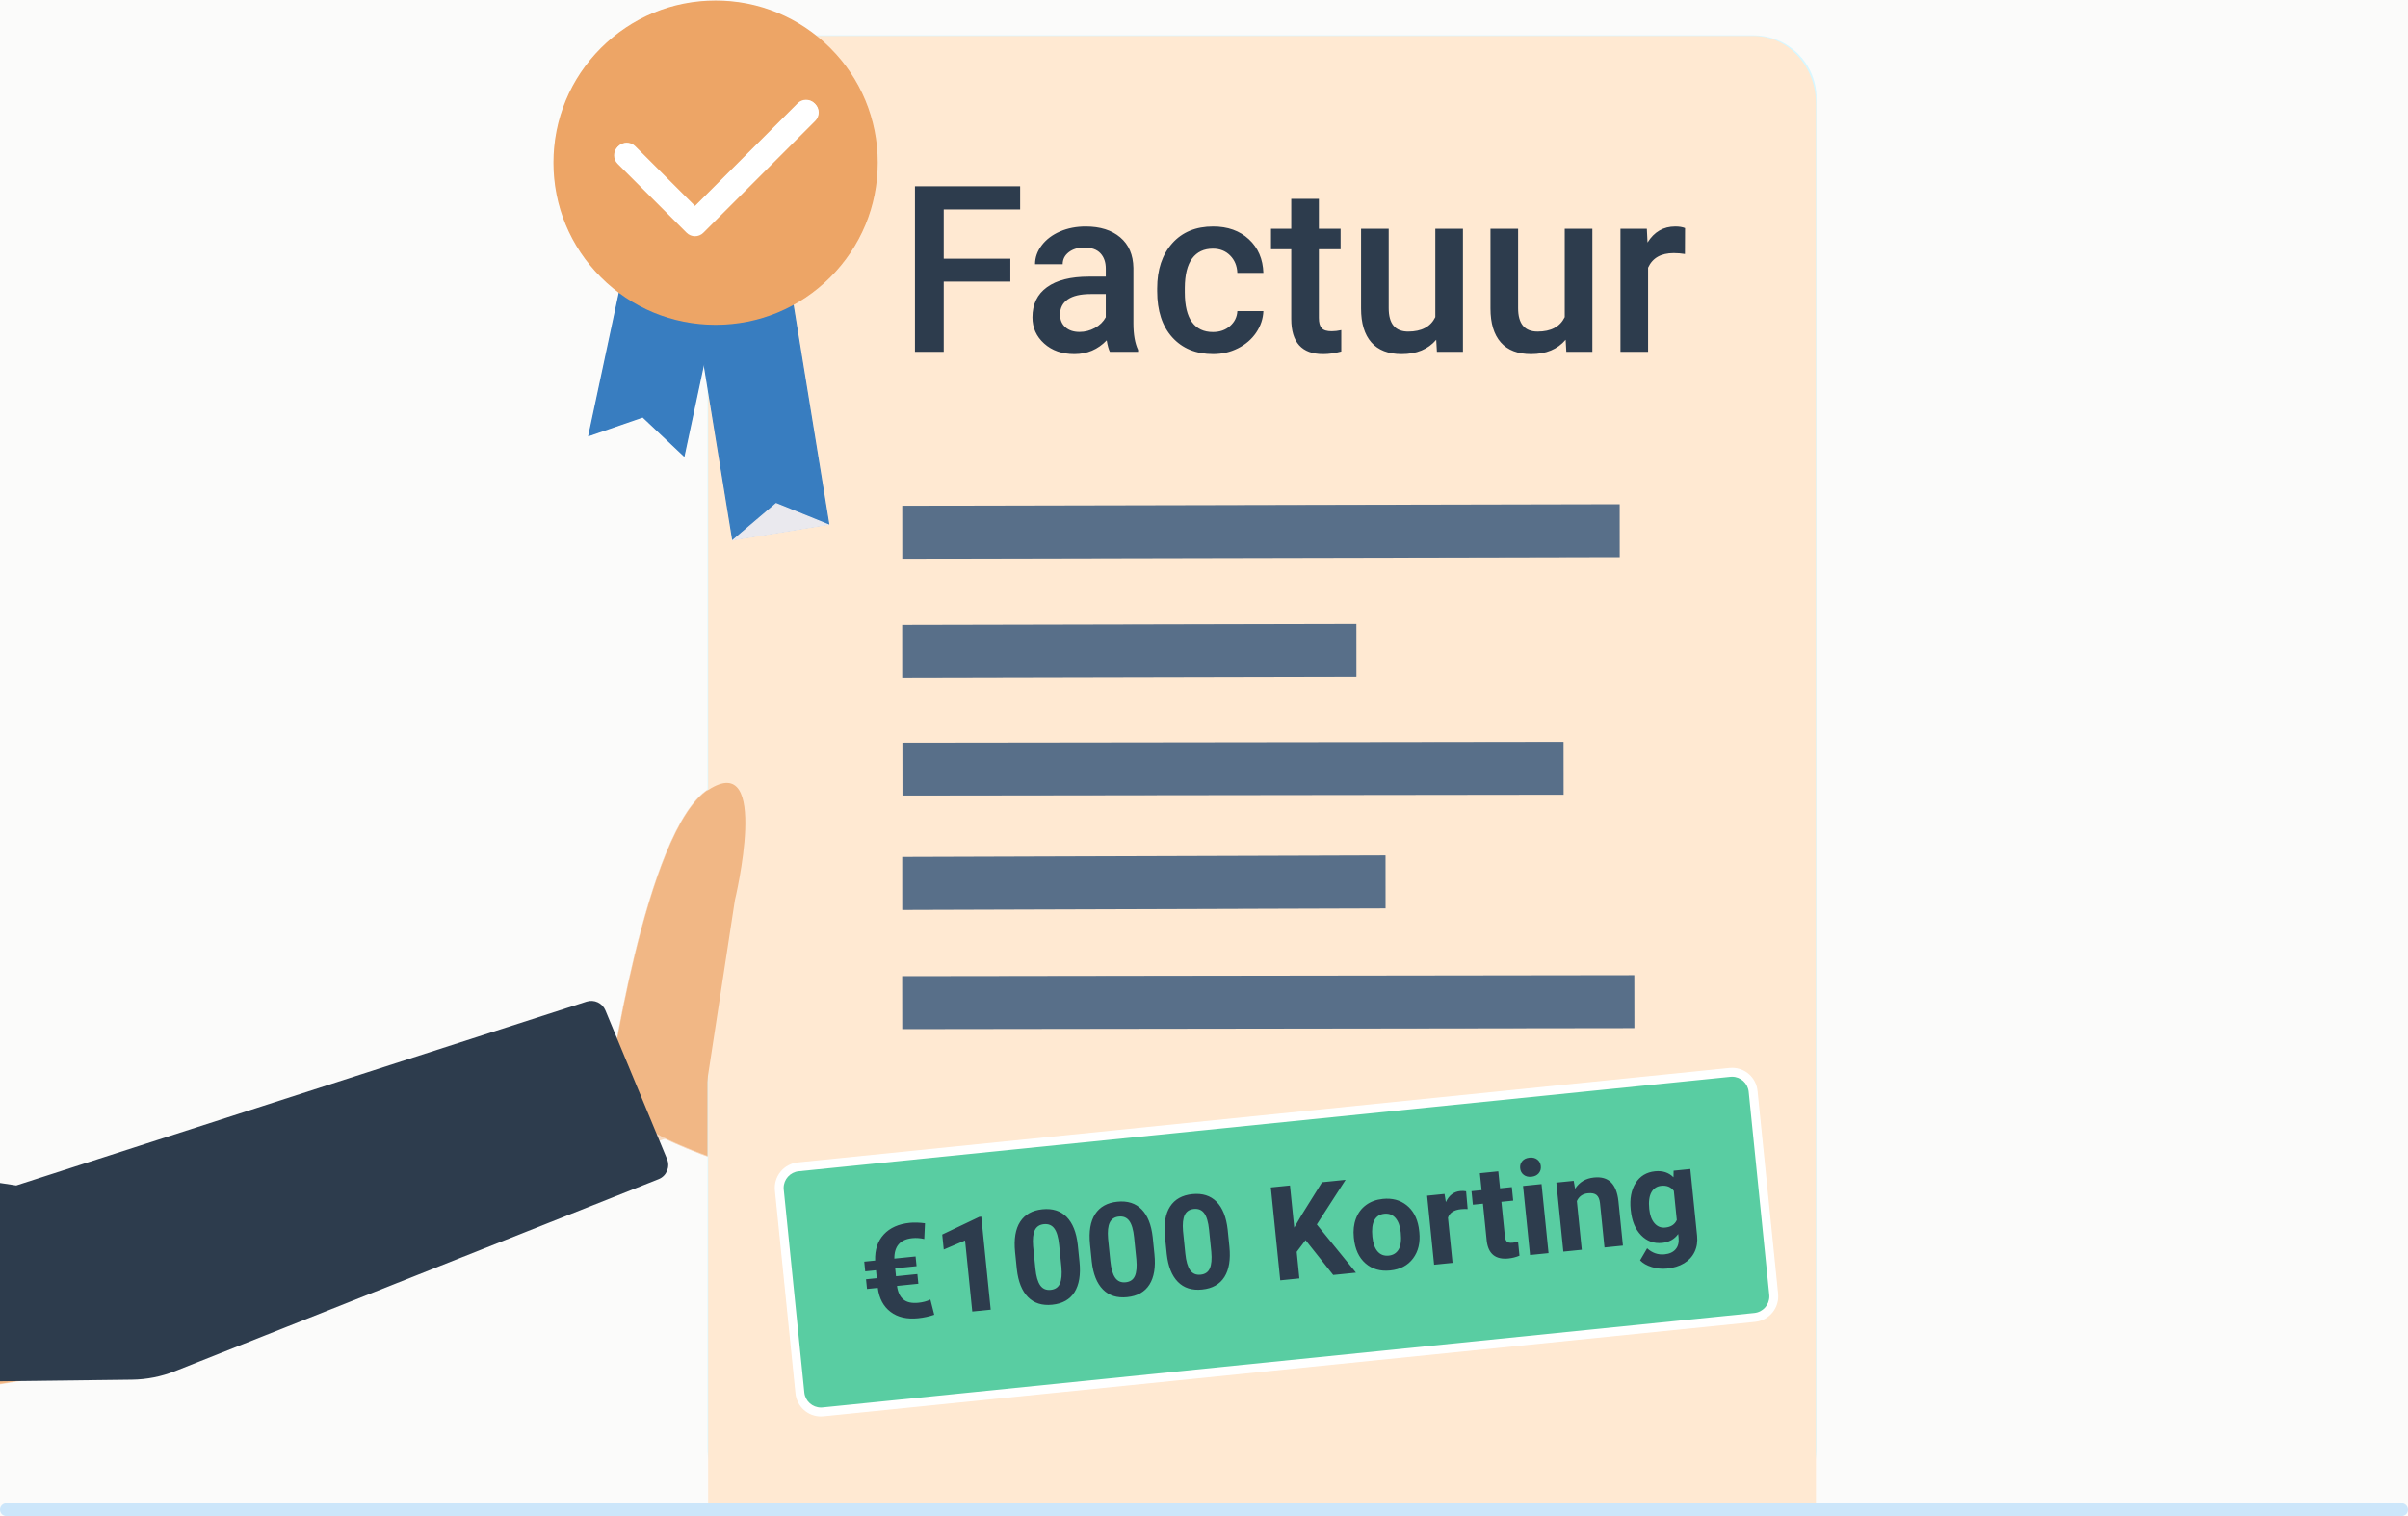
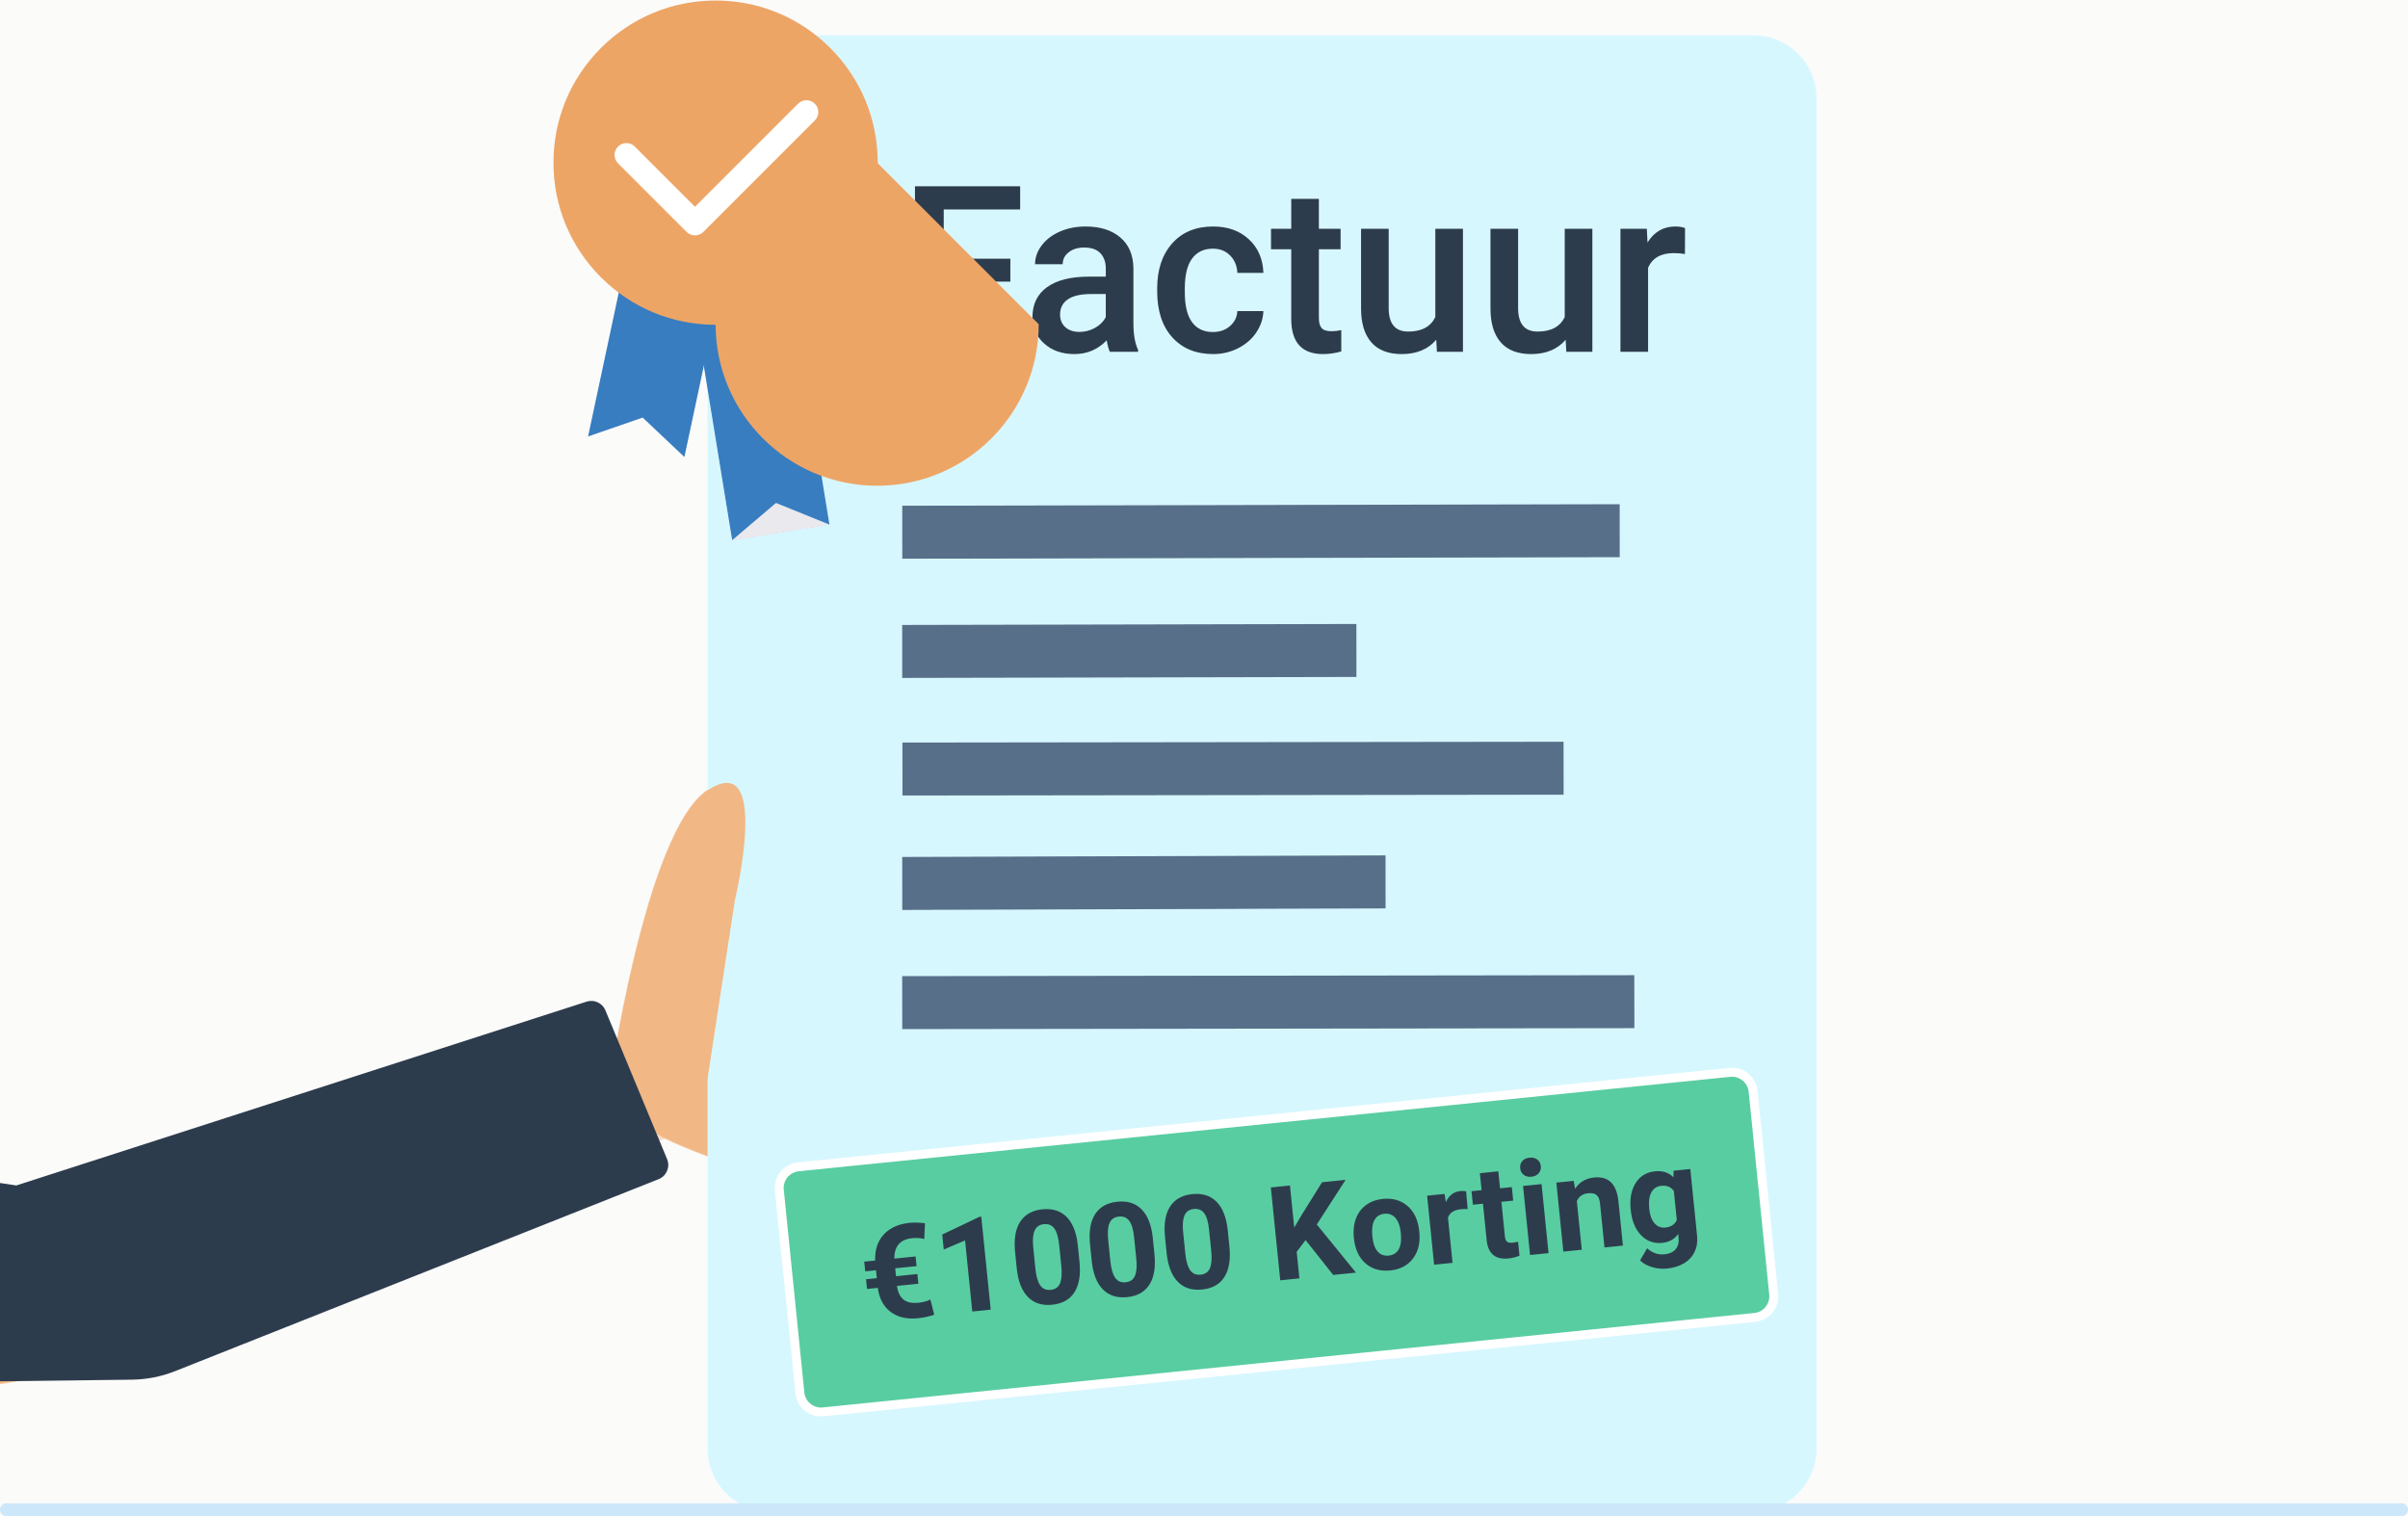
<svg xmlns="http://www.w3.org/2000/svg" id="Layer_1" data-name="Layer 1" viewBox="0 0 378 238">
  <defs>
    <style>
      .cls-1 {
        fill: #387dc0;
      }

      .cls-2 {
        fill: #586f89;
      }

      .cls-3 {
        fill: #59cda2;
      }

      .cls-4 {
        fill: #f8dbc2;
      }

      .cls-5 {
        fill: #2d3c4d;
      }

      .cls-6 {
        fill: #d7f7ff;
      }

      .cls-7 {
        fill: #cce6fa;
      }

      .cls-8 {
        fill: #fbfbfa;
      }

      .cls-9 {
        fill: #f1b785;
      }

      .cls-10 {
        fill: #ffe9d2;
      }

      .cls-11 {
        fill: #fff;
      }

      .cls-12 {
        fill: #eda566;
      }

      .cls-13 {
        fill: #eae9ee;
      }
    </style>
  </defs>
  <rect class="cls-8" x="-2.06" y="-2.78" width="381.577" height="244.875" />
  <g>
    <path class="cls-4" d="M-31.479,219.343c-2.64,0-5.398-.032-8.198-.094-2.351-.013-57.664-.348-62.637-3.135-1.917-1.074-3.56-2.521-4.883-4.3-3.293-4.427-4.008-10.321-1.867-15.384.244-.576.493-1.089.761-1.569,2.758-4.922,7.981-7.98,13.63-7.98,1.632,0,3.246.255,4.796.759,3.823-.297,8.329-.448,13.394-.448,16.894,0,40.534,1.658,70.261,4.928.66-.289,16.324-7.112,24.447-7.112,1.223,0,2.234.155,3.004.461l.088.033c.641.259,1.163.505,1.645.775,2.073,1.161,3.833,2.832,5.092,4.831l.235.196.007.011c.032.046,3.152,4.652,1.699,10.058-.289,1.529-.815,2.985-1.563,4.32-1.965,3.507-5.355,6.031-9.301,6.924l-6.641,1.991-.009-.002c-10.382,3.143-25.172,4.737-43.961,4.737Z" />
    <path class="cls-9" d="M-107.123,211.759c-3.213-4.319-4.037-10.134-1.855-15.292.223-.527.47-1.049.757-1.559,3.683-6.572,11.434-9.422,18.334-7.172,13.726-1.071,38.664-.472,83.683,4.481l.001-.001s20.903-9.237,27.4-6.659l.089.034c.552.223,1.099.47,1.632.769,2.14,1.199,3.848,2.871,5.066,4.812l.237.197s3.145,4.554,1.686,9.981c-.278,1.47-.783,2.922-1.555,4.299-2.043,3.646-5.461,6.023-9.24,6.879l-6.625,1.986-.01-.002c-10.499,3.183-26.867,5.21-52.153,4.645,0,0-57.584-.315-62.594-3.123-1.967-1.102-3.59-2.575-4.854-4.274Z" />
    <path class="cls-4" d="M17.452,212.366c-3.105,0-6.185-1.044-8.672-2.941l-.012-.009-.008-.012-.036-.031c-1.198-.928-2.221-2.009-3.042-3.212-2.655-3.891-3.212-8.839-1.492-13.236,1.03-2.675,2.84-4.953,5.236-6.588.999-.681,12.942-2.833,22.768-3.939l.009-0.0.084-.006c4.236-.474,8.126-1.069,11.902-1.819,5.283-1.485,13.448-3.822,22.307-6.514,1.856-.562,4.014-1.218,6.121-1.891,7.029-2.199,18.557-6.129,20.383-6.844.974-.381,1.922-1.075,3.019-1.878.843-.617,1.798-1.317,2.911-1.974.479-.477.914-.844,1.369-1.154,1.63-1.112,3.53-1.7,5.496-1.7,3.236,0,6.255,1.594,8.076,4.263.272.398.523.845.768,1.366l.041.066.058.096.108.202.042.088c.087.174.176.35.246.521l.078.208.074.195.077.217.076.214c.042.136.071.264.103.399l.026.11.021.086c.021.084.044.172.061.265.04.151.06.306.082.471l.013.101c.019.095.031.183.039.288.024.219.03.436.036.645l.008.076.008.136c-0.0.255-.01.496-.027.732l-.001.01-.004.109c-.02.247-.056.5-.113.802l.007.011-.007.037c-.433,2.342-1.745,4.39-3.695,5.766l-.158.108-.01.004-.237.087-.151.055-.049.038-.081.061c-1.48,1.01-3.217,1.59-5.024,1.677-1.12.383-2.323.791-3.617,1.229-10.548,3.574-28.202,9.555-56.648,21.352l-.005.002-.005.002-.05.022-.073.033-21.531,9.828c-.533.296-1.146.576-1.864.854l-.197.088-.01-.015c-1.042.382-2.166.638-3.342.763-.491.053-.992.079-1.487.079Z" />
    <path class="cls-4" d="M32.204,182.491l.103-.008c3.601-.403,7.59-.962,11.9-1.819,6.272-1.762,14.194-4.048,22.316-6.516,2.035-.616,4.08-1.24,6.122-1.891,7.28-2.277,18.635-6.16,20.389-6.845,1.753-.686,3.412-2.367,5.953-3.865.416-.415.861-.808,1.364-1.151,4.413-3.011,10.431-1.874,13.442,2.539.297.436.543.891.76,1.354l.102.17c.058.084.101.193.148.285.086.172.173.345.242.514.058.13.095.275.153.405.047.137.102.286.149.423.051.166.085.328.125.501.026.106.06.223.082.346.048.184.067.371.094.569.019.095.03.18.039.282.023.215.029.428.035.64l.016.205c-.001.248-.009.485-.027.73l-.006.127c-.022.262-.062.521-.112.786l0.0.046c-.412,2.226-1.667,4.302-3.657,5.707l-.011.007-.137.094c-.125.047-.271.099-.399.146l-.138.104c-1.534,1.046-3.262,1.58-4.989,1.662-10.541,3.606-28.44,9.382-60.283,22.587l-.13.058-21.537,9.83c-.605.335-1.235.611-1.859.851l-.13.058-.007-.011c-1.096.408-2.236.661-3.388.783-3.569.381-7.196-.634-10.093-2.843l-.046-.045c-1.145-.886-2.175-1.944-3.031-3.198-2.739-4.015-3.132-8.935-1.482-13.149.992-2.576,2.757-4.877,5.202-6.545.959-.654,12.888-2.816,22.726-3.923Z" />
    <path class="cls-4" d="M159.093,191.682c-2.409,0-7.341-.57-13.193-1.524-6.78-1.105-14.033-2.607-20.424-4.229-7.967-2.022-14.533-4.184-19.516-6.427-5.966-2.686-9.493-5.431-10.48-8.16l-.008-.022.003-.023c.014-.102,1.459-10.35,4.095-21.251,1.548-6.404,3.199-11.778,4.906-15.972,2.139-5.255,4.377-8.669,6.652-10.145,1.143-.742,2.14-1.118,2.961-1.118.741,0,1.355.303,1.826.9,1.206,1.531,1.493,4.966.854,10.21-.437,3.586-1.181,6.832-1.302,7.349.929.479,11.588,5.991,22.709,12.281,15.557,8.8,24.553,14.846,26.737,17.97,3.34,4.776,2.957,10.961,1.096,14.972-1.416,3.051-3.651,4.931-6.134,5.159-.211.019-.474.029-.781.029Z" />
    <path class="cls-4" d="M95.566,171.31s5.71-40.877,15.611-47.302c9.901-6.425,4.182,17.312,4.182,17.312,0,0,44.228,22.749,49.477,30.255,5.25,7.506,1.531,19.388-4.971,19.985-6.502.597-59.919-8.155-64.299-20.25Z" />
    <path class="cls-4" d="M159.093,191.682c-2.409,0-7.341-.57-13.193-1.524-6.78-1.105-14.033-2.607-20.424-4.229-7.967-2.022-14.533-4.184-19.516-6.427-5.966-2.686-9.493-5.431-10.48-8.16l-.008-.022.003-.023c.014-.102,1.459-10.35,4.095-21.251,1.548-6.404,3.199-11.778,4.906-15.972,2.139-5.255,4.377-8.669,6.652-10.145,1.143-.742,2.14-1.118,2.961-1.118.741,0,1.355.303,1.826.9,1.206,1.531,1.493,4.966.854,10.21-.437,3.586-1.181,6.832-1.302,7.349.929.479,11.588,5.991,22.709,12.281,15.557,8.8,24.553,14.846,26.737,17.97,3.34,4.776,2.957,10.961,1.096,14.972-1.416,3.051-3.651,4.931-6.134,5.159-.211.019-.474.029-.781.029Z" />
    <path class="cls-9" d="M95.566,171.31s5.71-40.877,15.611-47.302c9.901-6.425,4.182,17.312,4.182,17.312,0,0,44.228,22.749,49.477,30.255,5.25,7.506,1.531,19.388-4.971,19.985-6.502.597-59.919-8.155-64.299-20.25Z" />
    <path class="cls-6" d="M120.967,5.548h154.287c5.463,0,9.899,4.435,9.899,9.899v211.962c0,5.463-4.435,9.898-9.898,9.898H120.967c-5.463,0-9.898-4.435-9.898-9.898V15.447c0-5.463,4.436-9.899,9.899-9.899Z" />
-     <path class="cls-10" d="M275.255,255.299H120.967c-5.416,0-9.806-4.733-9.806-10.571V16.213c0-5.838,4.39-10.571,9.806-10.571h154.288c5.416,0,9.806,4.733,9.806,10.571v228.515c0,5.838-4.39,10.571-9.806,10.571Z" />
    <path class="cls-9" d="M95.566,171.31s5.71-40.877,15.611-47.302c9.901-6.425,4.182,17.312,4.182,17.312l-4.681,30.545-6.494,6.776-8.713-7.32" />
    <path class="cls-5" d="M264.513,35.806c-.405-.167-.917-.25-1.535-.25-1.857,0-3.309.839-4.356,2.517l-.107-2.16h-4.142v19.315h4.338v-13.21c.69-1.523,2.029-2.285,4.017-2.285.607,0,1.196.048,1.767.143l.018-4.07ZM245.877,55.228h4.087v-19.315h-4.337v13.87c-.738,1.511-2.16,2.267-4.267,2.267-2.035,0-3.052-1.226-3.052-3.677v-12.46h-4.338v12.513c0,2.321.539,4.094,1.616,5.32,1.077,1.226,2.663,1.839,4.757,1.839,2.344,0,4.153-.75,5.426-2.249l.107,1.892ZM225.562,55.228h4.088v-19.315h-4.338v13.87c-.738,1.511-2.16,2.267-4.266,2.267-2.035,0-3.052-1.226-3.052-3.677v-12.46h-4.338v12.513c0,2.321.538,4.094,1.615,5.32,1.077,1.226,2.663,1.839,4.757,1.839,2.344,0,4.153-.75,5.427-2.249l.107,1.892ZM202.696,31.219v4.695h-3.177v3.213h3.177v10.943c0,3.677,1.666,5.516,4.998,5.516.916,0,1.868-.137,2.856-.411v-3.356c-.512.119-1.018.179-1.518.179-.75,0-1.271-.163-1.562-.491-.291-.327-.437-.86-.437-1.598v-10.782h3.409v-3.213h-3.409v-4.695h-4.338ZM187.121,50.578c-.756-1.029-1.134-2.591-1.134-4.686v-.696c.012-2.071.399-3.615,1.161-4.632.761-1.017,1.844-1.526,3.249-1.526,1.095,0,1.997.357,2.705,1.071.708.714,1.086,1.624,1.133,2.731h4.088c-.071-2.178-.83-3.936-2.276-5.275-1.446-1.339-3.317-2.008-5.614-2.008-2.713,0-4.855.884-6.426,2.651-1.571,1.767-2.356,4.121-2.356,7.06v.446c0,3.082.791,5.498,2.374,7.247,1.583,1.749,3.725,2.624,6.426,2.624,1.393,0,2.689-.303,3.892-.911,1.202-.607,2.154-1.431,2.856-2.472.702-1.041,1.077-2.163,1.125-3.365h-4.088c-.047.928-.428,1.708-1.142,2.338-.714.631-1.613.946-2.696.946-1.428,0-2.52-.515-3.275-1.544ZM167.235,51.363c-.553-.494-.83-1.157-.83-1.99,0-1.023.404-1.815,1.214-2.374.809-.559,2.017-.839,3.624-.839h2.338v3.642c-.381.702-.949,1.261-1.705,1.678-.756.417-1.562.625-2.419.625-.928,0-1.669-.247-2.222-.741ZM178.651,55.228v-.303c-.488-1.035-.732-2.422-.732-4.159v-8.711c-.036-2.059-.726-3.656-2.071-4.793-1.345-1.136-3.148-1.705-5.409-1.705-1.488,0-2.835.262-4.043.786-1.208.524-2.163,1.247-2.865,2.169-.702.922-1.053,1.913-1.053,2.972h4.338c0-.761.315-1.389.946-1.883.631-.494,1.44-.741,2.428-.741,1.143,0,1.993.301,2.553.901.559.601.839,1.401.839,2.401v1.267h-2.66c-2.844,0-5.031.551-6.56,1.651-1.529,1.101-2.294,2.681-2.294,4.739,0,1.631.613,2.999,1.839,4.106,1.226,1.107,2.808,1.66,4.748,1.66,2,0,3.689-.72,5.07-2.16.143.833.309,1.434.5,1.803h4.427ZM158.604,40.608h-10.46v-7.729h11.996v-3.641h-16.512v25.991h4.516v-11.014h10.46v-3.606Z" />
    <polygon class="cls-1" points="100.886 65.553 92.316 68.515 100.187 31.601 115.305 34.824 107.434 71.739 100.886 65.553" />
    <polygon class="cls-1" points="107.378 71.558 100.909 65.447 92.442 68.373 100.258 31.711 115.195 34.896 107.378 71.558" />
    <polygon class="cls-1" points="114.938 84.797 108.896 47.707 124.153 45.222 130.195 82.312 130.011 82.342 123.999 45.435 109.11 47.861 115.121 84.767 114.938 84.797" />
    <polyline class="cls-1" points="115.03 84.782 109.003 47.784 124.076 45.329 130.103 82.327" />
    <polygon class="cls-13" points="115.065 84.932 114.944 84.79 121.814 78.953 130.113 82.319 130.043 82.492 121.849 79.167 115.065 84.932" />
    <polyline class="cls-13" points="130.078 82.406 121.832 79.06 115.005 84.861" />
    <path class="cls-12" d="M112.332,50.987c-6.799,0-13.191-2.647-17.998-7.455-4.808-4.808-7.455-11.199-7.455-17.998s2.647-13.191,7.455-17.998C99.141,2.729,105.533.081,112.332.081s13.19,2.648,17.998,7.455c4.807,4.807,7.455,11.199,7.455,17.998s-2.648,13.191-7.455,17.998c-4.808,4.808-11.199,7.455-17.998,7.455Z" />
-     <path class="cls-12" d="M137.692,25.534C137.692,11.528,126.338.174,112.332.174s-25.36,11.354-25.36,25.36,11.354,25.36,25.36,25.36,25.36-11.354,25.36-25.36Z" />
-     <path class="cls-11" d="M109.098,37.084c-.476,0-.952-.182-1.315-.545l-10.833-10.833c-.727-.726-.727-1.904,0-2.631l.132-.131c.726-.726,1.904-.726,2.63,0l9.386,9.386,16.115-16.115c.727-.726,1.904-.726,2.631,0l.131.131c.727.726.727,1.904,0,2.631l-17.562,17.562c-.363.363-.839.545-1.315.545Z" />
+     <path class="cls-12" d="M137.692,25.534s-25.36,11.354-25.36,25.36,11.354,25.36,25.36,25.36,25.36-11.354,25.36-25.36Z" />
    <path class="cls-11" d="M97.015,25.641l10.767,10.767c.346.346.825.545,1.315.545.49,0,.969-.198,1.315-.545l17.497-17.497c.727-.726.727-1.904,0-2.631s-1.904-.726-2.63,0l-16.181,16.181-9.452-9.452c-.726-.726-1.904-.726-2.63,0s-.727,1.904,0,2.631Z" />
    <polygon class="cls-2" points="141.622 98.107 212.922 97.955 212.927 106.271 141.627 106.423 141.622 98.107" />
-     <polygon class="cls-2" points="212.834 106.178 141.72 106.33 141.715 98.2 212.828 98.049 212.834 106.178" />
    <polygon class="cls-2" points="141.633 79.394 254.252 79.154 254.258 87.469 141.638 87.709 141.633 79.394" />
    <polygon class="cls-2" points="254.164 87.376 141.731 87.616 141.726 79.487 254.159 79.247 254.164 87.376" />
    <rect class="cls-2" x="141.662" y="116.506" width="103.785" height="8.315" transform="translate(-.149 .24) rotate(-.071)" />
-     <rect class="cls-2" x="141.755" y="116.599" width="103.599" height="8.129" transform="translate(-.149 .24) rotate(-.071)" />
    <rect class="cls-2" x="141.626" y="153.166" width="114.924" height="8.315" transform="translate(-.208 .263) rotate(-.076)" />
    <rect class="cls-2" x="141.719" y="153.259" width="114.738" height="8.129" transform="translate(-.208 .263) rotate(-.076)" />
    <polygon class="cls-2" points="141.629 134.528 217.497 134.288 217.501 142.604 141.633 142.844 141.629 134.528" />
    <polygon class="cls-2" points="217.408 142.511 141.726 142.751 141.722 134.621 217.405 134.381 217.408 142.511" />
    <path class="cls-3" d="M128.868,221.705c-1.733,0-3.172-1.302-3.347-3.029l-3.23-31.856c-.187-1.848,1.164-3.503,3.011-3.691l146.25-14.828c.114-.011.229-.017.344-.017,1.733,0,3.171,1.302,3.347,3.029l3.229,31.856c.188,1.848-1.163,3.503-3.011,3.69l-146.25,14.828c-.114.012-.229.017-.344.017Z" />
    <path class="cls-11" d="M128.868,222.356c-2.068,0-3.786-1.554-3.995-3.614l-3.229-31.856c-.224-2.205,1.388-4.18,3.593-4.404l146.25-14.828c.136-.014.274-.021.41-.021,2.068,0,3.785,1.554,3.994,3.614l3.23,31.856c.223,2.205-1.389,4.18-3.593,4.404l-146.25,14.827c-.136.014-.274.021-.409.021ZM271.897,168.936c-.092,0-.186.005-.278.014l-146.25,14.828c-1.49.151-2.58,1.487-2.429,2.977l3.229,31.856c.141,1.393,1.302,2.443,2.699,2.443.092,0,.186-.005.278-.014l146.25-14.828c1.49-.151,2.58-1.487,2.429-2.977l-3.23-31.856c-.141-1.393-1.301-2.443-2.699-2.443Z" />
    <path class="cls-3" d="M275.452,206.767l-146.25,14.828c-1.8.182-3.406-1.128-3.589-2.928l-3.229-31.856c-.183-1.8,1.128-3.406,2.928-3.589l146.25-14.828c1.799-.182,3.406,1.129,3.588,2.928l3.23,31.856c.182,1.8-1.128,3.406-2.928,3.589Z" />
    <path class="cls-11" d="M275.452,206.767l-.065-.648-146.25,14.828c-.09.009-.18.014-.269.014-.665,0-1.281-.251-1.75-.673-.469-.423-.787-1.008-.856-1.687l-3.23-31.856c-.009-.09-.014-.18-.014-.269,0-.664.251-1.281.673-1.75.422-.469,1.008-.787,1.687-.856l146.25-14.828c.09-.009.18-.014.269-.014.665 0,1.281.251,1.75.673.47.423.787,1.009.856,1.687l3.229,31.856c.009.09.014.18.014.269,0,.665-.251,1.281-.673,1.75-.423.469-1.009.787-1.687.856l.065.648.066.648c1.009-.102,1.896-.581,2.524-1.281.628-.699,1.006-1.625,1.006-2.621,0-.132-.007-.266-.021-.4l-3.229-31.856c-.102-1.009-.582-1.896-1.281-2.524-.7-.629-1.625-1.006-2.621-1.006-.132,0-.266.007-.4.02l-146.25,14.828c-1.009.102-1.896.581-2.524,1.281-.629.699-1.007,1.625-1.006,2.621,0,.132.006.266.02.4l3.23,31.856c.102,1.009.581,1.896,1.281,2.524.699.629,1.625,1.006,2.621,1.006.132,0,.266-.007.4-.02l146.25-14.828-.066-.648Z" />
    <path class="cls-5" d="M259.23,187.173c.34-.608.856-.948,1.551-1.018.861-.087,1.519.18,1.973.803l.463,4.563c-.313.701-.911,1.095-1.792,1.185-.688.07-1.257-.154-1.707-.673-.451-.518-.726-1.269-.825-2.252-.115-1.13-.002-1.999.337-2.608ZM255.99,189.979c.17,1.682.709,2.992,1.617,3.928.907.937,2.012,1.339,3.314,1.207,1.088-.11,1.928-.576,2.519-1.398l.059.581c.077.754-.078,1.359-.464,1.812s-.962.72-1.73.797c-1.028.104-1.943-.211-2.746-.946l-1.103,1.892c.438.461,1.05.812,1.836,1.053s1.577.321,2.372.24c1.048-.106,1.944-.383,2.688-.829.744-.446,1.296-1.042,1.655-1.786.359-.745.491-1.591.395-2.539l-1.062-10.474-2.624.266-.017,1.033c-.743-.747-1.709-1.061-2.897-.94-1.342.136-2.357.752-3.045,1.846-.688,1.095-.948,2.474-.779,4.136l.012.12ZM244.311,185.65l1.098,10.835,2.894-.293-.775-7.64c.337-.735.913-1.145,1.727-1.227.621-.063,1.079.031,1.374.281.295.25.474.682.536,1.296l.702,6.929,2.894-.293-.709-6.999c-.149-1.341-.539-2.319-1.168-2.937-.629-.617-1.518-.868-2.666-.751-1.302.132-2.291.721-2.967,1.768l-.217-1.243-2.724.276ZM239.185,184.429c.325.25.732.351,1.219.301s.865-.229,1.134-.54c.269-.31.381-.686.336-1.127-.044-.434-.227-.776-.549-1.027-.322-.25-.73-.351-1.224-.301-.5.051-.882.231-1.144.541-.262.31-.371.682-.327,1.115.044.441.229.786.555,1.036ZM241.988,185.885l-2.904.294,1.098,10.835,2.904-.294-1.098-10.835ZM232.305,184.176l.27,2.664-1.583.16.215,2.123,1.582-.16.592,5.838c.248,2.045,1.386,2.965,3.416,2.759.601-.061,1.176-.207,1.726-.438l-.222-2.193c-.243.072-.524.124-.844.156-.434.044-.736-.013-.908-.171-.171-.158-.277-.437-.317-.838l-.548-5.407,1.853-.188-.215-2.123-1.853.188-.27-2.664-2.894.293ZM230.145,187.015c-.289-.058-.594-.071-.914-.039-1.028.104-1.782.683-2.262,1.737l-.211-1.284-2.734.277,1.099,10.835,2.894-.293-.719-7.089c.265-.776.945-1.219,2.04-1.33.3-.031.65-.039,1.049-.026l-.242-2.788ZM215.752,191.536c.332-.591.851-.922,1.559-.994.714-.073,1.296.149,1.747.664.45.515.727,1.277.829,2.287.12,1.183.01,2.064-.329,2.642-.339.578-.859.903-1.56.974-.721.073-1.303-.143-1.745-.649-.442-.506-.716-1.273-.82-2.303-.117-1.156-.01-2.03.321-2.621ZM212.53,194.375c.174,1.722.778,3.037,1.811,3.944,1.033.907,2.33,1.281,3.892,1.123,1.562-.158,2.756-.787,3.583-1.886.826-1.099,1.155-2.479.986-4.141l-.095-.739c-.263-1.525-.901-2.687-1.917-3.488-1.016-.801-2.254-1.127-3.716-.979-1.028.104-1.907.426-2.638.965-.731.539-1.261,1.251-1.59,2.134-.329.883-.438,1.862-.329,2.937l.013.13ZM209.281,200.147l3.575-.362-6.148-7.561,4.52-7.004-3.695.375-3.229,5.173-1.138,1.946-.67-6.609-3.004.305,1.478,14.58,3.004-.305-.422-4.166,1.392-1.841,4.338,5.468ZM190.147,196.52c.103,1.144.025,2.009-.232,2.596-.258.587-.74.916-1.448.987-.714.073-1.263-.164-1.645-.709s-.634-1.413-.754-2.602l-.36-3.548c-.093-1.118-.004-1.955.267-2.513.271-.557.746-.871,1.427-.94.701-.071,1.245.152,1.631.67.386.518.641,1.382.763,2.591l.352,3.468ZM192.717,193.025c-.218-1.954-.801-3.411-1.748-4.37-.947-.959-2.215-1.359-3.804-1.198-1.589.161-2.752.812-3.489,1.952-.738,1.141-1.003,2.729-.797,4.765l.272,2.684c.219,1.954.801,3.412,1.749,4.375.948.963,2.216,1.364,3.805,1.202,1.608-.163,2.776-.821,3.502-1.974.726-1.153.987-2.737.783-4.753l-.272-2.684ZM178.382,197.713c.103,1.144.025,2.009-.232,2.595-.258.587-.74.916-1.448.987-.714.073-1.263-.164-1.645-.709-.382-.545-.634-1.412-.754-2.602l-.36-3.548c-.093-1.118-.004-1.956.266-2.513s.747-.871,1.427-.94c.701-.071,1.245.152,1.631.67.387.518.641,1.382.764,2.591l.352,3.468ZM180.951,194.218c-.218-1.954-.801-3.411-1.748-4.37s-2.215-1.359-3.804-1.198c-1.589.161-2.752.812-3.49,1.952-.737,1.141-1.003,2.729-.796,4.765l.272,2.684c.218,1.954.801,3.412,1.749,4.375.947.963,2.215,1.364,3.804,1.203,1.609-.163,2.776-.821,3.502-1.974.726-1.153.987-2.737.783-4.753l-.272-2.684ZM166.616,198.906c.102,1.144.025,2.009-.233,2.596-.257.586-.74.915-1.448.987-.714.072-1.263-.164-1.645-.709-.383-.545-.634-1.413-.755-2.602l-.359-3.548c-.093-1.118-.004-1.955.266-2.513.271-.557.746-.871,1.427-.94.701-.071,1.245.152,1.631.67.386.518.641,1.382.764,2.591l.352,3.468ZM169.185,195.411c-.218-1.954-.801-3.411-1.748-4.37-.947-.959-2.215-1.359-3.804-1.198s-2.752.812-3.489,1.952c-.738,1.141-1.003,2.729-.797,4.765l.272,2.683c.218,1.954.801,3.412,1.749,4.375.947.963,2.215,1.364,3.804,1.203,1.609-.163,2.776-.821,3.502-1.974.726-1.153.987-2.737.783-4.753l-.272-2.684ZM154.039,190.998l-.311.031-5.819,2.775.239,2.353,3.346-1.422,1.131,11.155,2.894-.293-1.48-14.6ZM144.006,200.007l-3.354.34-.126-1.242,3.354-.34-.154-1.522-3.334.338c-.015-1.947.921-3.017,2.811-3.209.607-.062,1.236-.017,1.885.133l.114-2.47c-.896-.118-1.694-.142-2.395-.071-1.749.177-3.105.785-4.069,1.824-.964,1.039-1.417,2.405-1.36,4.098l-1.712.174.154,1.522,1.692-.172.125,1.242-1.692.172.154,1.522,1.692-.172c.224,1.677.896,2.936,2.017,3.776,1.121.841,2.559,1.172,4.314.994.881-.089,1.726-.273,2.534-.55l-.606-2.387c-.546.265-1.17.432-1.871.503-1.035.105-1.822-.065-2.363-.509-.541-.444-.877-1.155-1.01-2.133l3.354-.34-.154-1.522Z" />
    <path class="cls-5" d="M104.719,181.964l-9.685-23.357c-.479-1.155-1.763-1.748-2.953-1.365L2.555,186.099l-47.035-7.159-8.835,38.555,74.026-.908c2.324-.028,4.623-.483,6.783-1.341l75.893-30.134c1.245-.494,1.844-1.912,1.331-3.149Z" />
    <path class="cls-7" d="M1,238h376c.552,0,1-.448,1-1s-.448-1-1-1H1C.447,236-0,236.448-0,237s.448,1,1,1" />
  </g>
</svg>